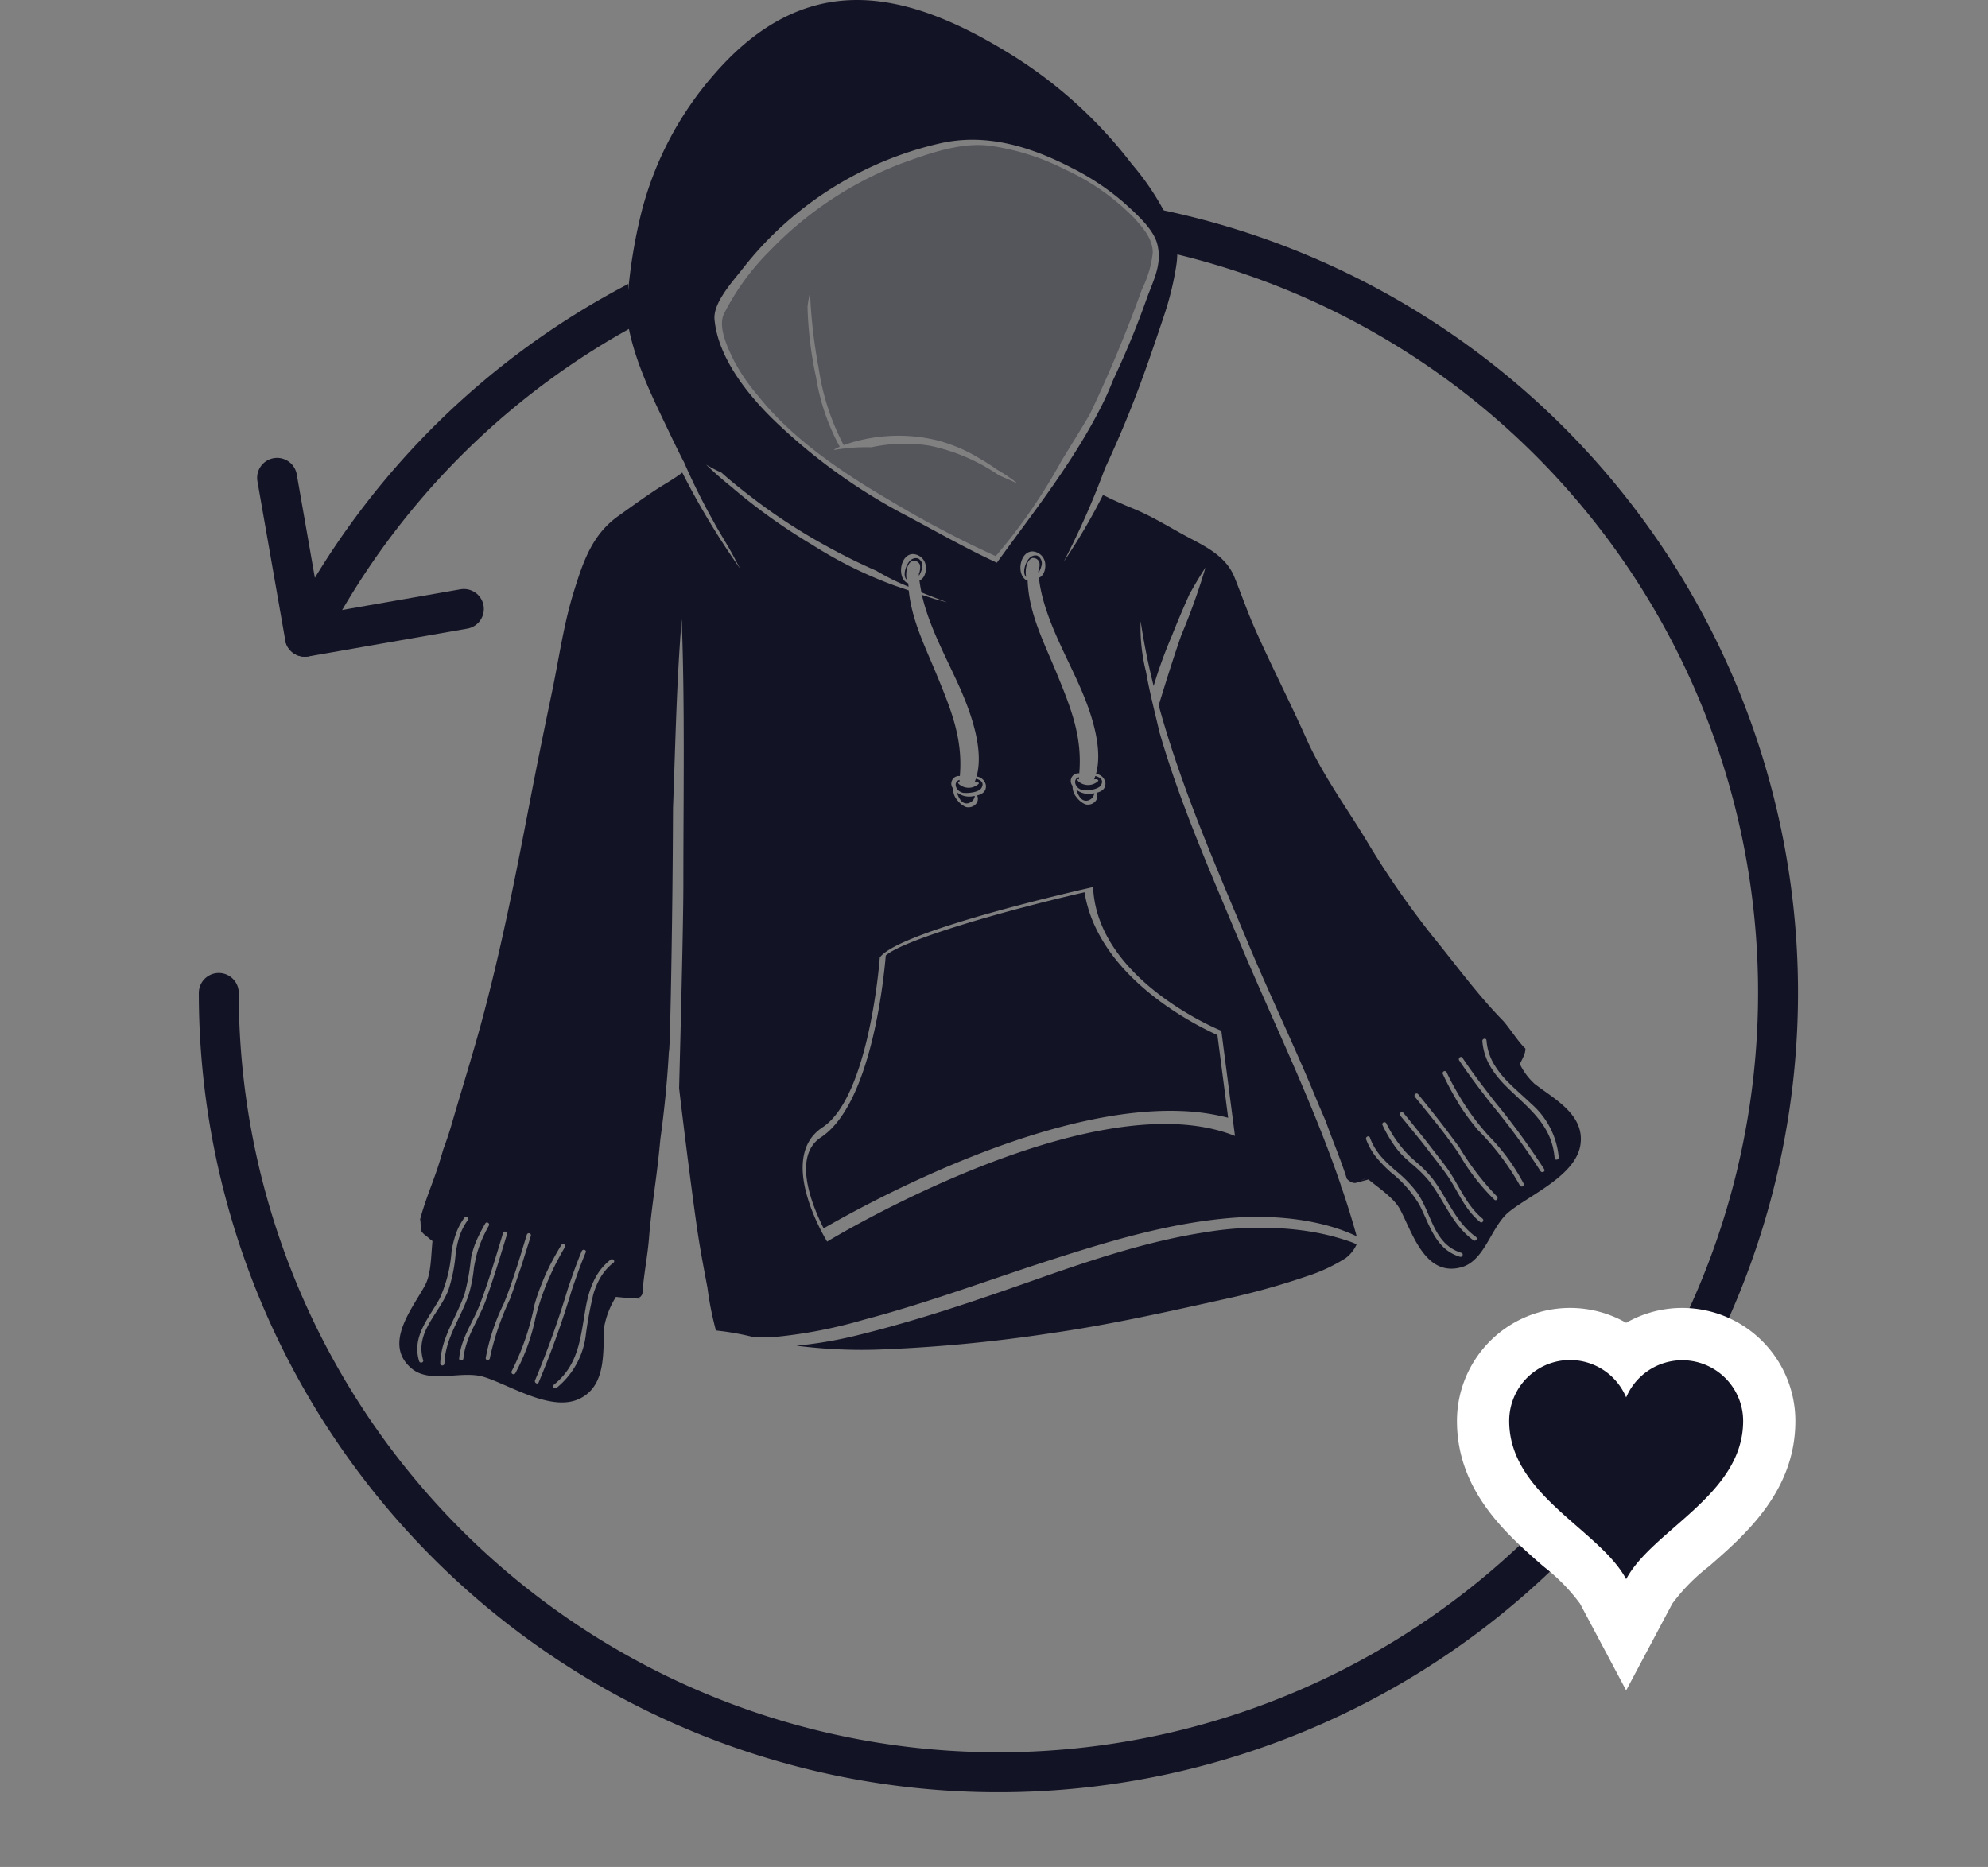
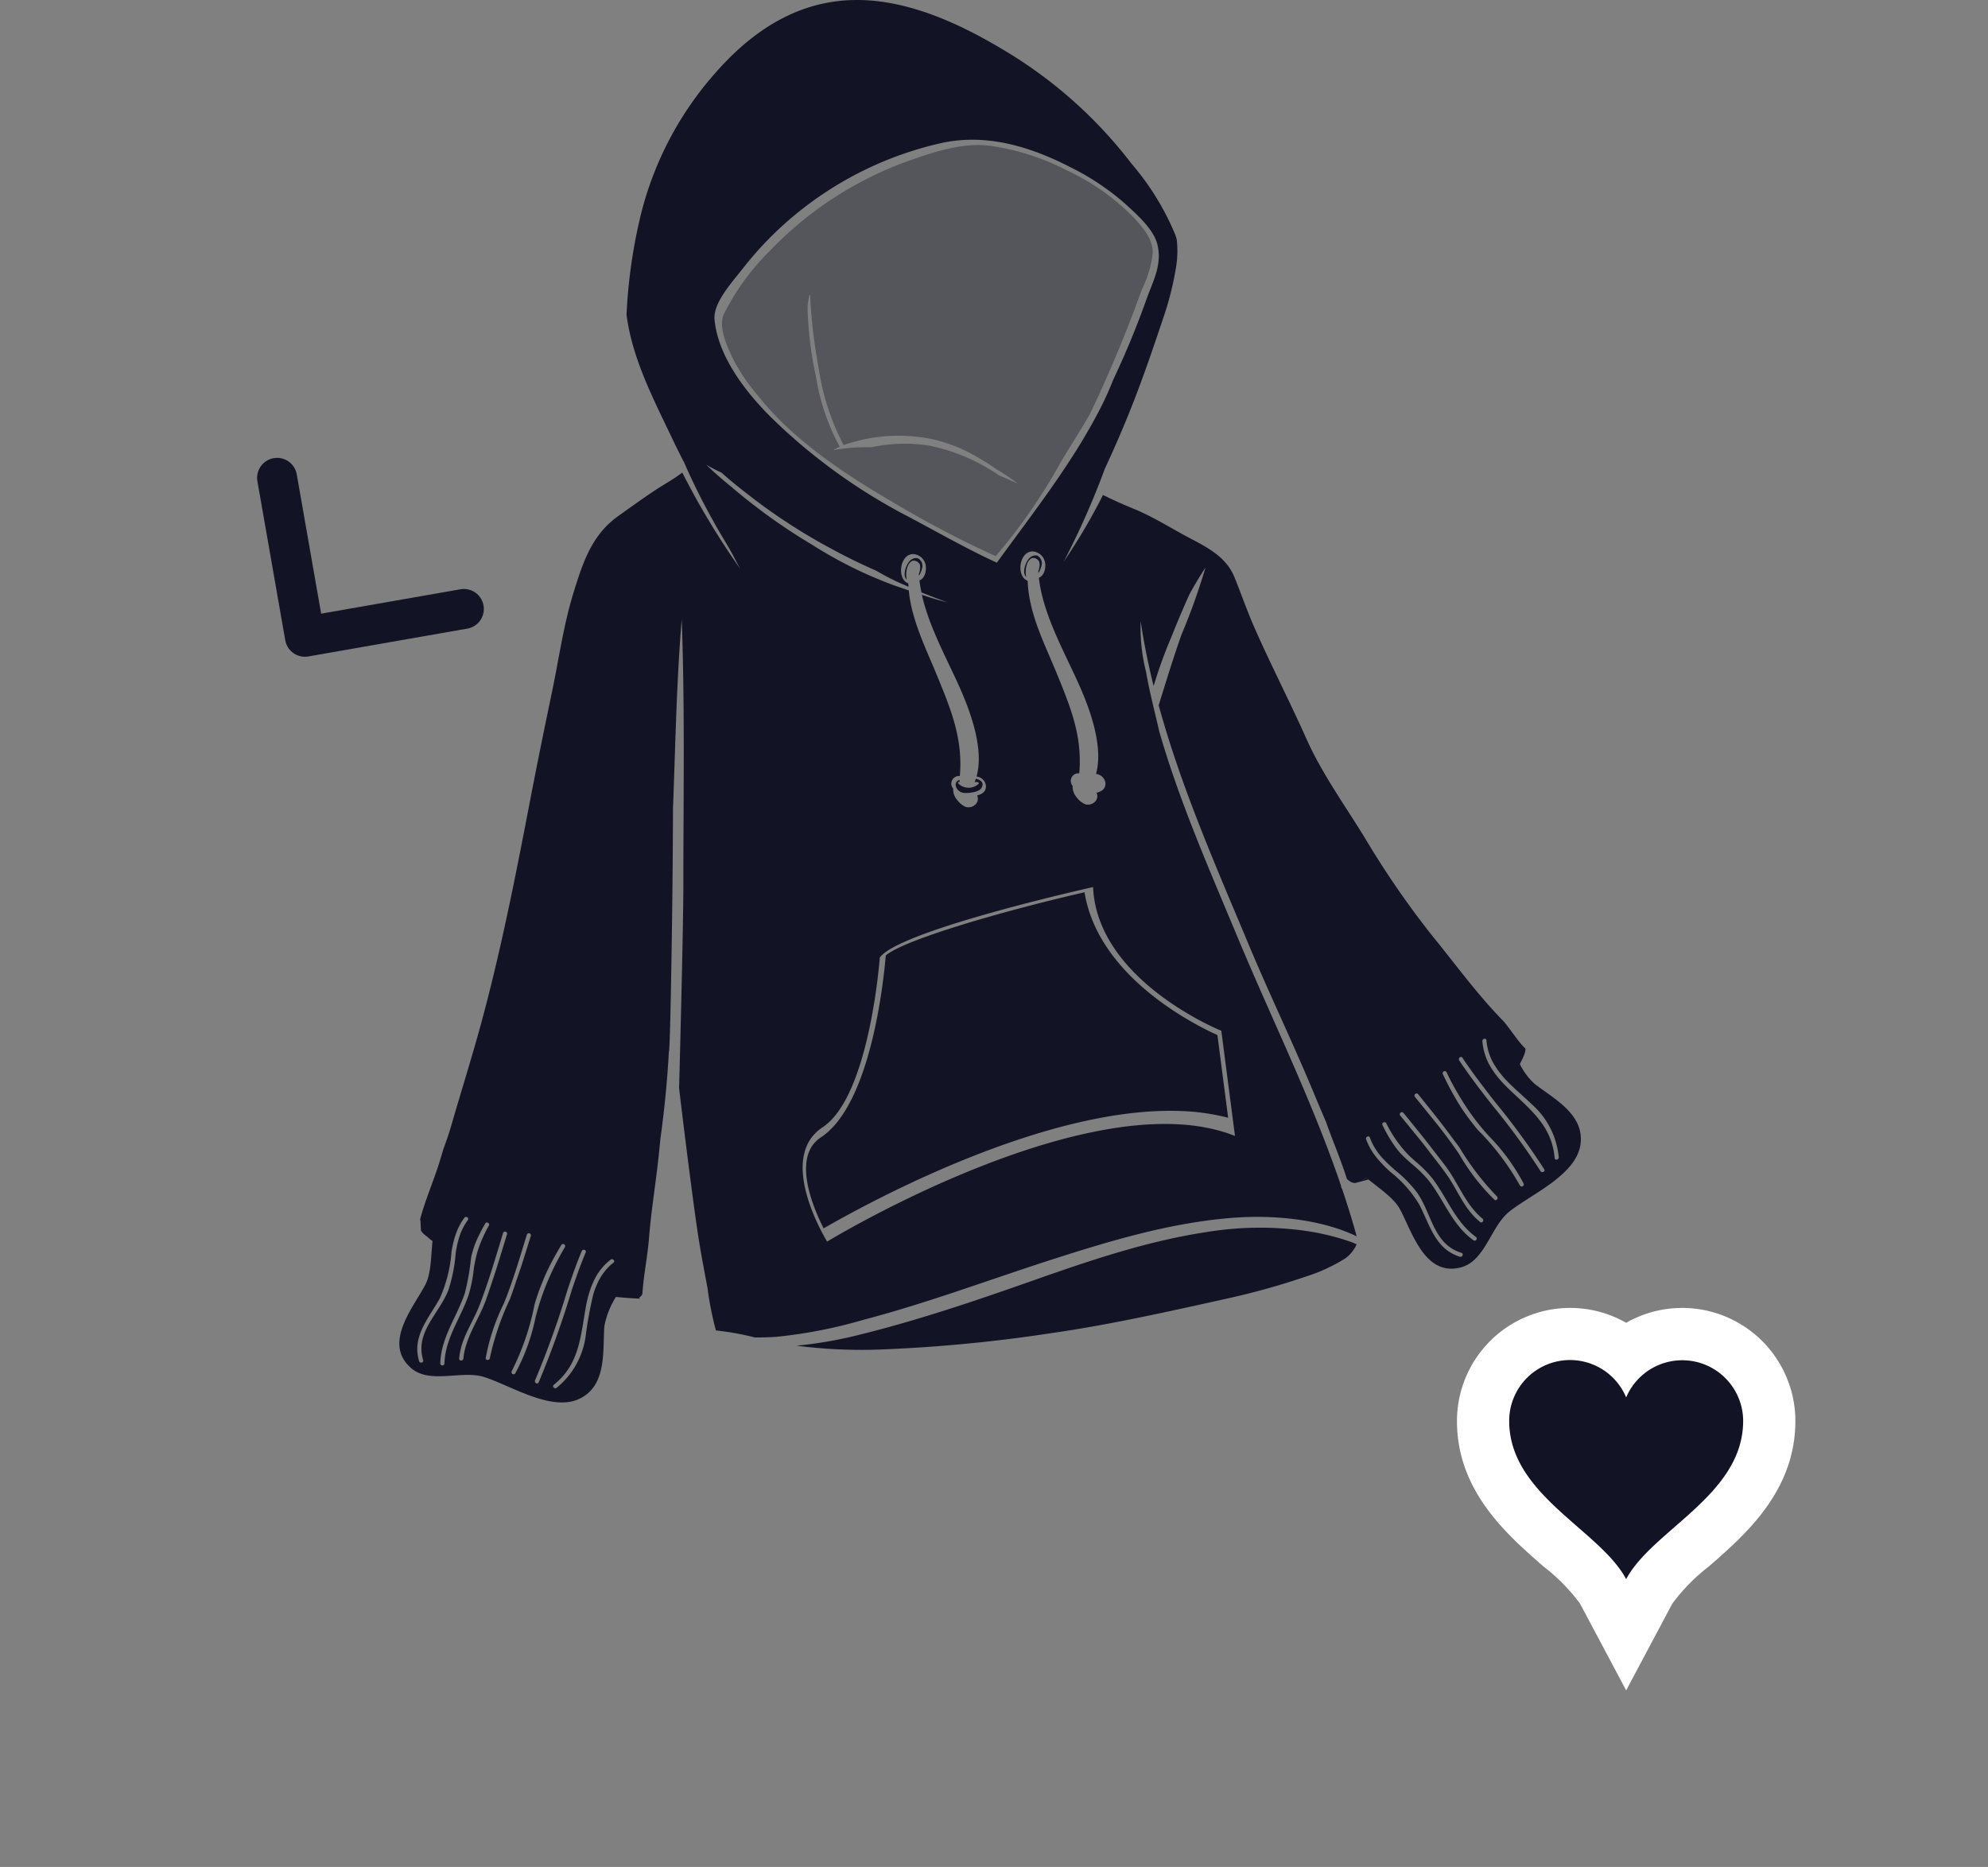
<svg xmlns="http://www.w3.org/2000/svg" id="Groupe_3372" data-name="Groupe 3372" width="199.073" height="186.964" viewBox="0 0 199.073 186.964">
  <rect x="0" y="0" width="199.073" height="186.964" fill="#808080" stroke="none" />
  <defs>
    <clipPath id="clip-path">
      <rect id="Rectangle_198" data-name="Rectangle 198" width="199.073" height="186.964" fill="none" />
    </clipPath>
    <clipPath id="clip-path-3">
      <rect id="Rectangle_195" data-name="Rectangle 195" width="43.132" height="41.18" transform="translate(72.302 14.525)" fill="none" />
    </clipPath>
    <clipPath id="clip-path-4">
      <path id="Tracé_1655" data-name="Tracé 1655" d="M79.6,63.208S65.718,35.886,63.946,33.524s-.739-7.975-.739-7.975c20.823-27.025,47.111-10.78,50.212-8.27s3.469,7.383,3.469,7.383L107.216,47.4s.295,7.237,6.646,14.473-55.971,51.837-55.971,51.837ZM0,94.959c0,50.813,44.564,92.005,99.536,92.005s99.538-41.192,99.538-92.005-44.565-92-99.538-92S0,44.146,0,94.959" fill="none" />
    </clipPath>
  </defs>
  <g id="Groupe_3371" data-name="Groupe 3371" clip-path="url(#clip-path)">
    <g id="Groupe_3366" data-name="Groupe 3366">
      <g id="Groupe_3365" data-name="Groupe 3365" clip-path="url(#clip-path)">
        <g id="Groupe_3364" data-name="Groupe 3364" opacity="0.4">
          <g id="Groupe_3363" data-name="Groupe 3363">
            <g id="Groupe_3362" data-name="Groupe 3362" clip-path="url(#clip-path-3)">
              <path id="Tracé_1643" data-name="Tracé 1643" d="M89.043,50.072a104.461,104.461,0,0,0,10.689,5.633.1.1,0,0,1,.032-.079,56.356,56.356,0,0,0,6.5-9.424c.941-1.558,1.949-3.139,2.886-4.752a135,135,0,0,0,5.2-12.483,10.71,10.71,0,0,0,1.083-3.661c0-1.4-.965-2.467-1.85-3.463A23.071,23.071,0,0,0,106.706,17a23.854,23.854,0,0,0-7.654-2.411c-2.913-.352-6.115.815-8.811,1.791a36.27,36.27,0,0,0-13.168,8.756A24.256,24.256,0,0,0,72.5,31.425c-.649,1.36.418,3.511,1.027,4.752a19.437,19.437,0,0,0,2.349,3.415c3.415,4.333,8.443,7.717,13.163,10.48M81.058,29.5a.213.213,0,0,1,.071.119,51.671,51.671,0,0,0,.846,7.214,24.029,24.029,0,0,0,2.506,7.74,16.512,16.512,0,0,1,9.432-.462,15.948,15.948,0,0,1,4.135,1.771,20.526,20.526,0,0,1,1.763,1.13,17.294,17.294,0,0,1,2.1,1.415c-.34-.15-.68-.3-1.019-.454-.277-.123-.554-.242-.839-.36A19.133,19.133,0,0,0,93.1,44.636a15.713,15.713,0,0,0-5.835.158,18.985,18.985,0,0,0-3.739.269.111.111,0,0,1,.063-.083c.166-.087.332-.162.5-.241a21.737,21.737,0,0,1-2.372-6.961,37.406,37.406,0,0,1-.854-7.056c.048-.412.111-.823.2-1.226" fill="#131326" />
            </g>
          </g>
        </g>
        <path id="Tracé_1644" data-name="Tracé 1644" d="M130.693,123.255a33.127,33.127,0,0,0-10.014.151c-5.945.911-11.756,2.9-17.406,4.891-5.753,2.026-11.521,3.98-17.446,5.428a41.4,41.4,0,0,1-6.075,1.037,51.014,51.014,0,0,0,7.959.4,151.9,151.9,0,0,0,17.5-1.646c5.793-.827,11.569-2.121,17.283-3.388a73.928,73.928,0,0,0,8.414-2.335,16.77,16.77,0,0,0,3.842-1.8,3.5,3.5,0,0,0,1.1-1.383c-.2-.091-.4-.178-.58-.242a24.029,24.029,0,0,0-4.581-1.111" fill="#131326" />
-         <path id="Tracé_1645" data-name="Tracé 1645" d="M107.765,79.064c.182.51.486,1.249,1.146,1.107a.874.874,0,0,0,.672-.732c-.087.016-.17.024-.253.036a1.972,1.972,0,0,1-1.565-.411" fill="#131326" />
-         <path id="Tracé_1646" data-name="Tracé 1646" d="M107.987,78.04c.032.008.063.016.087.024a.235.235,0,0,1-.036-.127c0-.035,0-.071.012-.11-.711.2-.371,1.193.4,1.3a3.326,3.326,0,0,0,.862-.043,1.92,1.92,0,0,0,.735-.249.689.689,0,0,0,.277-.376c.158-.442-.3-.66-.64-.747-.04.115-.072.229-.119.336a1.435,1.435,0,0,1,.261-.008c.055,0,.2.119.142.174a1.471,1.471,0,0,1-1.992.028c-.059-.052-.15-.261.008-.2" fill="#131326" />
        <path id="Tracé_1647" data-name="Tracé 1647" d="M103.915,55.657a.772.772,0,0,0-.727.147c-.427.288-.914,1.545-.427,1.972-.135-.593,0-1.7.616-1.894a.669.669,0,0,1,.7.415,1.35,1.35,0,0,1-.008.562.916.916,0,0,1-.1.336,1.569,1.569,0,0,1,.016.194,2.669,2.669,0,0,0,.328-.827.869.869,0,0,0-.407-.9" fill="#131326" />
-         <path id="Tracé_1648" data-name="Tracé 1648" d="M95.8,79.328c.182.514.486,1.253,1.146,1.111a.874.874,0,0,0,.672-.732c-.087.016-.166.024-.253.04a1.98,1.98,0,0,1-1.565-.419" fill="#131326" />
        <path id="Tracé_1649" data-name="Tracé 1649" d="M96.025,78.308c.032.008.063.016.087.024a.2.2,0,0,1-.031-.127.944.944,0,0,1,.007-.106c-.711.205-.371,1.189.4,1.3a3.152,3.152,0,0,0,.862-.043,2.009,2.009,0,0,0,.735-.245.712.712,0,0,0,.277-.38c.158-.447-.3-.66-.64-.747-.04.115-.072.229-.119.34a1.443,1.443,0,0,1,.261-.012c.055,0,.2.119.142.174a1.467,1.467,0,0,1-1.992.028c-.059-.052-.15-.261.008-.2" fill="#131326" />
        <path id="Tracé_1650" data-name="Tracé 1650" d="M91.415,56.152a.677.677,0,0,1,.708.415,1.417,1.417,0,0,1-.012.561.852.852,0,0,1-.1.336c0,.063.016.127.016.194a2.666,2.666,0,0,0,.328-.826.868.868,0,0,0-.407-.905.777.777,0,0,0-.728.146c-.427.289-.913,1.546-.427,1.973-.134-.6,0-1.7.617-1.894" fill="#131326" />
        <path id="Tracé_1651" data-name="Tracé 1651" d="M88.7,95.679c-.237,2.794-1.539,14.956-6.492,18.217-2.921,1.923-.847,6.911.269,9.117,4.632-2.673,22.208-12.24,35.715-11.753a21.928,21.928,0,0,1,4.792.677l-1.075-8.281c-2.651-1.2-11.958-5.986-13.308-14.3-8.708,2-18.15,4.813-19.9,6.326" fill="#131326" />
        <path id="Tracé_1652" data-name="Tracé 1652" d="M153.6,108.472a6.438,6.438,0,0,1-1.407-1.917c.12-.238.261-.5.378-.78a1.929,1.929,0,0,0,.184-.768c-.053-.045-.111-.107-.167-.163-.668-.675-1.574-2.112-2.15-2.7-2.538-2.6-4.68-5.57-6.977-8.384a88.5,88.5,0,0,1-6.748-9.788c-1.976-3.226-4.328-6.487-5.874-9.946-1.692-3.791-3.605-7.487-5.273-11.286-.7-1.609-1.281-3.277-1.937-4.906-.783-1.976-2.582-2.945-4.428-3.913-1.913-1-3.708-2.17-5.72-2.989-.826-.336-1.648-.7-2.455-1.083-.19-.1-.379-.186-.577-.277a58.787,58.787,0,0,1-3.929,6.673,80.2,80.2,0,0,0,4.127-9.333c.968-2.075,1.877-4.178,2.708-6.285,1.174-2.973,2.2-6.005,3.214-9.033a30.513,30.513,0,0,0,1.2-4.863,9.9,9.9,0,0,0,.064-2.759c-.036-.134-.072-.268-.119-.4a26.259,26.259,0,0,0-4.38-7.147A45.176,45.176,0,0,0,101.409,5.56C96.594,2.568,90.783-.279,84.964.022c-5.542.284-9.915,3.344-13.448,7.416A33.628,33.628,0,0,0,64.25,21.186a52.5,52.5,0,0,0-1.51,10.33c.569,4.415,2.7,8.455,4.621,12.5q.528,1.1,1.087,2.189s0,0,.008-.008a64.572,64.572,0,0,0,2.957,5.958c.672,1.257,1.462,2.435,2.118,3.7.2.383.4.767.617,1.138a77.074,77.074,0,0,1-5.827-9.669c-.818.637-1.83,1.19-2.585,1.684-1.312.862-2.562,1.771-3.834,2.676-2.609,1.858-3.511,4.582-4.42,7.5-1.024,3.254-1.5,6.716-2.194,10.049-.766,3.672-1.518,7.349-2.225,11.033-1.439,7.511-2.933,15.093-4.95,22.469-.917,3.337-1.956,6.633-2.917,9.962-.237.806-.506,1.6-.8,2.387-.151.511-.3,1.021-.459,1.522-.573,1.8-1.4,3.689-1.882,5.562a.333.333,0,0,1,.048.032c-.008.035.055.992.047,1.028a1.726,1.726,0,0,0,.511.529c.05.037.084.074.141.111a5.168,5.168,0,0,0,.506.416c-.156,1.574-.13,3.283-.743,4.426-1.229,2.294-4.224,5.838-1.4,8.293,1.888,1.641,5.051.189,7.3.893,2.645.828,6.753,3.525,9.558,2.183s2.307-4.9,2.5-7.3a8.566,8.566,0,0,1,1.155-2.9q.374.038.759.071c.569.048,1.142.086,1.654.1a.767.767,0,0,0-.117-.111c.14-.025.24-.136.354-.364.122-1.9.529-3.81.672-5.708.206-2.589.632-5.147.917-7.732.079-.692.146-1.384.213-2.079.4-2.9.692-5.819.85-8.744.139.083.336-13.322.368-17.6.024-2.274.032-4.55.047-6.831.241-6.289.348-12.587.87-18.864.324,8.756.166,17.548.166,26.315.008,4.1-.34,17.3-.427,20.616.052.6,1.324,11.016,1.906,14.772.268,1.755.608,3.511.936,5.258a31.816,31.816,0,0,0,.846,4.261,27.315,27.315,0,0,1,3.91.7c.7,0,1.4-.012,2.119-.063a48.138,48.138,0,0,0,8.8-1.72c6.309-1.656,12.413-3.953,18.619-5.957,5.906-1.9,11.891-3.712,18.1-4.226,3.9-.324,8.8.015,12.615,1.834-.439-1.6-.934-3.186-1.463-4.752-.079-.118-.127-.24-.1-.3-2.913-8.578-6.953-16.7-10.444-25.086-2.795-6.713-5.752-13.417-7.752-20.382-.459-2-.988-3.989-1.336-6.009a18.1,18.1,0,0,1-.538-5.067c.328,2.194.767,4.356,1.3,6.49a46.488,46.488,0,0,1,1.819-5.012c.557-1.415,1.146-2.791,1.758-4.158q.754-1.377,1.617-2.7a63.77,63.77,0,0,1-2.419,6.76c-.818,2.34-1.542,4.684-2.269,7.04,2.261,8.255,5.748,16.157,9.044,24.039,2.151,5.127,4.574,10.136,6.693,15.283.328.79.676,1.6,1.024,2.411.668,1.913,1.482,3.771,2.087,5.7,0,0,.5.514.925.384.135-.031.266-.074.4-.108.277-.072.555-.141.829-.224,1.2.98,2.584,1.895,3.178,3.015,1.22,2.3,2.494,6.76,6.106,5.783,2.415-.654,2.972-4.09,4.811-5.567,2.161-1.735,6.69-3.644,7.138-6.721s-2.783-4.645-4.666-6.146M42.375,136.209c.077.259-.331.354-.407.1-.739-2.476.945-4.253,2.066-6.276a13.89,13.89,0,0,0,1.181-4.7c.036-.216.078-.431.124-.645a9.129,9.129,0,0,1,.27-.994,6.16,6.16,0,0,1,.888-1.736c.159-.216.517,0,.356.219a5.767,5.767,0,0,0-.83,1.609,8.059,8.059,0,0,0-.281,1.072c-.042.219-.079.438-.111.659A15.884,15.884,0,0,1,44.9,129.2c-.922,2.368-3.366,4.2-2.528,7.009m1.715.321c.084-2.612,1.634-4.587,2.445-6.986a22.223,22.223,0,0,0,.616-3.4c.025-.145.043-.29.075-.435.019-.086.049-.166.071-.25a8.36,8.36,0,0,1,.44-1.268,17.935,17.935,0,0,1,.861-1.667c.134-.235.49-.014.356.219a13.877,13.877,0,0,0-.759,1.556,10.657,10.657,0,0,0-.443,1.282c-.065.24-.12.493-.17.746-.041.213-.09.418-.122.643a14.274,14.274,0,0,1-.524,2.694c-.791,2.34-2.345,4.323-2.428,6.879a.209.209,0,0,1-.418-.015m2.31-.473c-.025.267-.444.254-.418-.015.2-2.106,1.376-3.56,2.1-5.483.438-1.161.835-2.34,1.211-3.526.108-.339.21-.679.315-1.019q.2-.649.4-1.3c.124-.415.248-.831.371-1.245a.21.21,0,0,1,.4.122c-.121.4-.25.808-.373,1.213-.134.438-.267.877-.4,1.314-.111.353-.221.707-.334,1.059-.314.974-.636,1.946-.974,2.913-.713,2.037-2.081,3.776-2.292,5.965m2.655-.05c-.038.264-.456.252-.418-.015a20.838,20.838,0,0,1,1.792-5.407c.379-.905.707-1.836,1.02-2.775.124-.373.249-.746.367-1.122q.226-.717.447-1.436c.164-.535.326-1.07.491-1.6a.209.209,0,0,1,.4.122c-.164.528-.333,1.057-.5,1.586-.152.484-.3.969-.457,1.453-.121.372-.256.737-.38,1.108-.249.74-.493,1.482-.768,2.21a27.031,27.031,0,0,0-2,5.877m2.194,1.3a25.567,25.567,0,0,0,2.274-6.627,19.362,19.362,0,0,1,.738-2.142c.137-.339.271-.68.424-1.011q.318-.688.68-1.361c.267-.5.549-.99.847-1.483a.209.209,0,0,1,.356.219c-.28.464-.532.93-.778,1.4-.232.439-.443.885-.645,1.332-.152.333-.3.669-.438,1.008a25.544,25.544,0,0,0-1.07,3.271,20.361,20.361,0,0,1-2.032,5.616.209.209,0,0,1-.356-.219m2.338.916a90.712,90.712,0,0,0,3.266-9.121q.176-.523.358-1.044c.133-.38.265-.76.405-1.137.2-.546.415-1.09.64-1.628.1-.246.505-.127.4.122-.228.544-.442,1.094-.648,1.646-.133.358-.259.719-.385,1.08q-.183.519-.359,1.04a93.3,93.3,0,0,1-3.322,9.261c-.112.245-.467.023-.356-.219m5.073-4.482a8.059,8.059,0,0,1-2.909,5.235c-.21.168-.5-.134-.289-.3,2.542-2.033,2.663-4.749,3.194-7.721a13.1,13.1,0,0,1,.335-1.444,8.434,8.434,0,0,1,.367-1,6.857,6.857,0,0,1,.4-.793,5.748,5.748,0,0,1,1.389-1.569c.211-.165.5.137.289.3a5.353,5.353,0,0,0-1.273,1.435,6.234,6.234,0,0,0-.374.721,8,8,0,0,0-.366.984,39,39,0,0,0-.765,4.154m49.493-64.958c1.012,2.3,2.364,6,1.605,8.717a1.07,1.07,0,0,1,.94.881c.048.621-.383.882-.885,1.008a.777.777,0,0,1-.119.854,1,1,0,0,1-1.012.3,2.142,2.142,0,0,1-.838-.665,1.71,1.71,0,0,1-.435-1.106c.008-.024.016-.036.032-.04a.765.765,0,0,1,.64-1.288c.325-3.744-.877-6.638-2.292-10.1-1.242-3.016-2.764-5.921-2.878-9.21a.166.166,0,0,1-.127-.032c-1.02-.577-.672-2.854.593-2.882a1.343,1.343,0,0,1,1.222.9c.2.541.047,1.506-.562,1.735.415,3.767,2.653,7.586,4.116,10.93M74.377,26.9a34.211,34.211,0,0,1,5.772-5.819,34.992,34.992,0,0,1,13.828-6.689c4.633-1.111,9.1.237,13.251,2.372a25.309,25.309,0,0,1,5.368,3.574c1.122,1.028,2.917,2.569,3.3,4.135.5,2.047-.419,3.612-1.091,5.5q-1.335,3.759-3.013,7.377c-.118.257-.237.517-.356.77-.316.823-.683,1.629-1.079,2.431-2.854,5.689-6.819,10.67-10.534,15.8-3.25-1.49-6.393-3.321-9.52-4.957A57.436,57.436,0,0,1,77.84,42.4c-2.775-2.624-5.921-6.447-6.289-10.4-.162-1.708,1.886-3.874,2.826-5.107m-.984,21.983a35.111,35.111,0,0,1-2.676-2.341,13.081,13.081,0,0,0,1.526.791c1.028.929,2.123,1.779,3.218,2.621A57.655,57.655,0,0,0,82.9,54.764c1.566.861,3.178,1.664,4.831,2.383.656.384,1.332.748,2.028,1.076.4.191.814.357,1.221.536-.008-.12-.027-.237-.031-.358a.161.161,0,0,1-.123-.032c-1.023-.577-.676-2.854.589-2.882a1.351,1.351,0,0,1,1.226.906c.193.537.047,1.5-.57,1.731.045.4.12.8.2,1.2.848.345,1.7.672,2.566.988-.85-.2-1.692-.467-2.522-.745.734,3.29,2.6,6.567,3.874,9.481,1.012,2.309,2.364,6,1.6,8.716a1.068,1.068,0,0,1,.936.882c.048.629-.379.886-.881,1.012a.778.778,0,0,1-.119.854,1,1,0,0,1-1.012.3,2.112,2.112,0,0,1-.838-.667,1.679,1.679,0,0,1-.431-1.1c0-.024.012-.036.032-.04a.764.764,0,0,1,.64-1.289c.321-3.743-.877-6.637-2.3-10.1-1.142-2.792-2.52-5.494-2.815-8.488-.473-.165-.942-.328-1.4-.481a42.6,42.6,0,0,1-8.274-4.092,58.7,58.7,0,0,1-7.942-5.672M122.3,103.226l1.368,10.535c-14.156-5.675-40.84,10.576-40.84,10.576s-5.194-8.325-.461-11.441S88.1,95.889,88.1,95.889c1.972-2.746,21.358-7.054,21.358-7.054.41,9.4,12.842,14.391,12.842,14.391m14.4,14.81a4.107,4.107,0,0,1-.417.2c.175-.086.368-.188.555-.288l.008.007-.146.084m9.492,7.819c-2.468-.766-3-3.155-4.061-5.213a12.007,12.007,0,0,0-2.9-3.282c-.187-.171-.372-.343-.552-.521s-.368-.383-.545-.582A6.489,6.489,0,0,1,136.8,114.1c-.09-.253.29-.428.38-.174a6.047,6.047,0,0,0,1.309,2.1c.182.2.37.39.566.573.214.2.432.4.654.594a12.668,12.668,0,0,1,2.217,2.269c1.452,2.086,1.613,5.137,4.411,6,.258.08.11.472-.146.392m1.368-1.637c-2.122-1.525-2.9-3.913-4.438-5.923a12.177,12.177,0,0,0-1.736-1.722c-.349-.305-.695-.612-1.019-.946l-.043-.041c-.166-.173-.312-.355-.457-.539a13.38,13.38,0,0,1-1.424-2.375c-.12-.242.261-.415.381-.174a12.337,12.337,0,0,0,1.427,2.263c.158.2.316.395.493.585.234.253.482.5.758.748l.339.3a11.757,11.757,0,0,1,1.605,1.634c1.5,1.961,2.284,4.356,4.36,5.849a.21.21,0,0,1-.246.339m.649-1.843c-1.636-1.342-2.189-3.126-3.382-4.8-.485-.68-1-1.338-1.517-2-.359-.464-.71-.931-1.077-1.388-.161-.2-.324-.395-.486-.594-.509-.625-1.016-1.252-1.529-1.871a.209.209,0,0,1,.325-.264c.512.618,1.013,1.244,1.516,1.869.161.2.325.4.485.6.381.478.751.964,1.125,1.447s.746.953,1.109,1.438c1.295,1.727,1.977,3.833,3.677,5.227.207.17-.037.51-.246.339m1.438-2.232a20.837,20.837,0,0,1-3.491-4.5c-.293-.444-.6-.879-.919-1.311q-.6-.827-1.238-1.632c-.168-.212-.339-.42-.508-.631-.6-.744-1.2-1.483-1.8-2.22a.209.209,0,0,1,.324-.265c.591.733,1.183,1.469,1.769,2.209.171.215.339.432.508.648.429.55.843,1.11,1.257,1.67.189.256.389.5.573.762a26.956,26.956,0,0,0,3.769,4.931c.2.179-.046.52-.246.34m2.549-1.436a25.549,25.549,0,0,0-4.236-5.581c-.165-.191-.308-.39-.464-.585a20.415,20.415,0,0,1-1.32-1.846c-.154-.245-.3-.5-.446-.747-.447-.772-.865-1.565-1.252-2.4a.21.21,0,0,1,.381-.174c.367.788.773,1.53,1.2,2.253.148.251.3.5.453.746.409.641.836,1.267,1.306,1.872q.579.747,1.228,1.468a20.383,20.383,0,0,1,3.531,4.816.209.209,0,0,1-.38.174m2.063-1.431a70.564,70.564,0,0,0-4.829-6.6q-.714-.907-1.412-1.826c-.12-.158-.236-.319-.354-.478-.53-.712-1.05-1.432-1.54-2.174-.147-.223.176-.49.324-.264.52.786,1.071,1.548,1.634,2.3.075.1.149.2.224.3q.7.924,1.411,1.832a72.417,72.417,0,0,1,4.923,6.735c.14.23-.242.4-.381.174m1.419-1.306c-.271-3.244-2.459-4.858-4.632-6.954-.058-.056-.112-.114-.169-.17a11.236,11.236,0,0,1-1.238-1.422c-.056-.078-.1-.16-.159-.241a5.964,5.964,0,0,1-1.038-2.917c-.019-.267.393-.339.413-.071a5.514,5.514,0,0,0,.92,2.65c.053.082.1.167.161.247a10.573,10.573,0,0,0,1.185,1.383c.716.716,1.511,1.384,2.243,2.091a8.058,8.058,0,0,1,2.726,5.333c.023.267-.39.339-.412.071" fill="#131326" />
      </g>
    </g>
    <g id="Groupe_3368" data-name="Groupe 3368">
      <g id="Groupe_3367" data-name="Groupe 3367" clip-path="url(#clip-path-4)">
-         <path id="Tracé_1653" data-name="Tracé 1653" d="M30.522,63.763A78.071,78.071,0,1,1,21.908,99.44" fill="none" stroke="#131326" stroke-linecap="round" stroke-linejoin="round" stroke-width="4" />
        <path id="Tracé_1654" data-name="Tracé 1654" d="M46.451,60.982,30.534,63.769,27.747,47.852" fill="none" stroke="#131326" stroke-linecap="round" stroke-linejoin="round" stroke-width="4" />
      </g>
    </g>
    <g id="Groupe_3370" data-name="Groupe 3370">
      <g id="Groupe_3369" data-name="Groupe 3369" clip-path="url(#clip-path)">
        <path id="Tracé_1656" data-name="Tracé 1656" d="M158.223,160.6a18.834,18.834,0,0,0-3.668-3.733c-3.654-3.185-8.658-7.549-8.658-14.561a11.473,11.473,0,0,1,.057-1.15,11.333,11.333,0,0,1,16.886-8.687,11.333,11.333,0,0,1,16.885,8.686,11.08,11.08,0,0,1,.058,1.151c0,7.012-5,11.376-8.658,14.561a18.834,18.834,0,0,0-3.668,3.733l-4.617,8.681Z" fill="#fff" />
        <path id="Tracé_1657" data-name="Tracé 1657" d="M174.523,141.68a6.1,6.1,0,0,0-11.683-1.738,6.093,6.093,0,0,0-11.714,2.361c0,7.4,9.087,10.9,11.714,15.839,2.627-4.939,11.714-8.434,11.714-15.839A6.112,6.112,0,0,0,174.523,141.68Z" fill="#131326" />
      </g>
    </g>
  </g>
</svg>